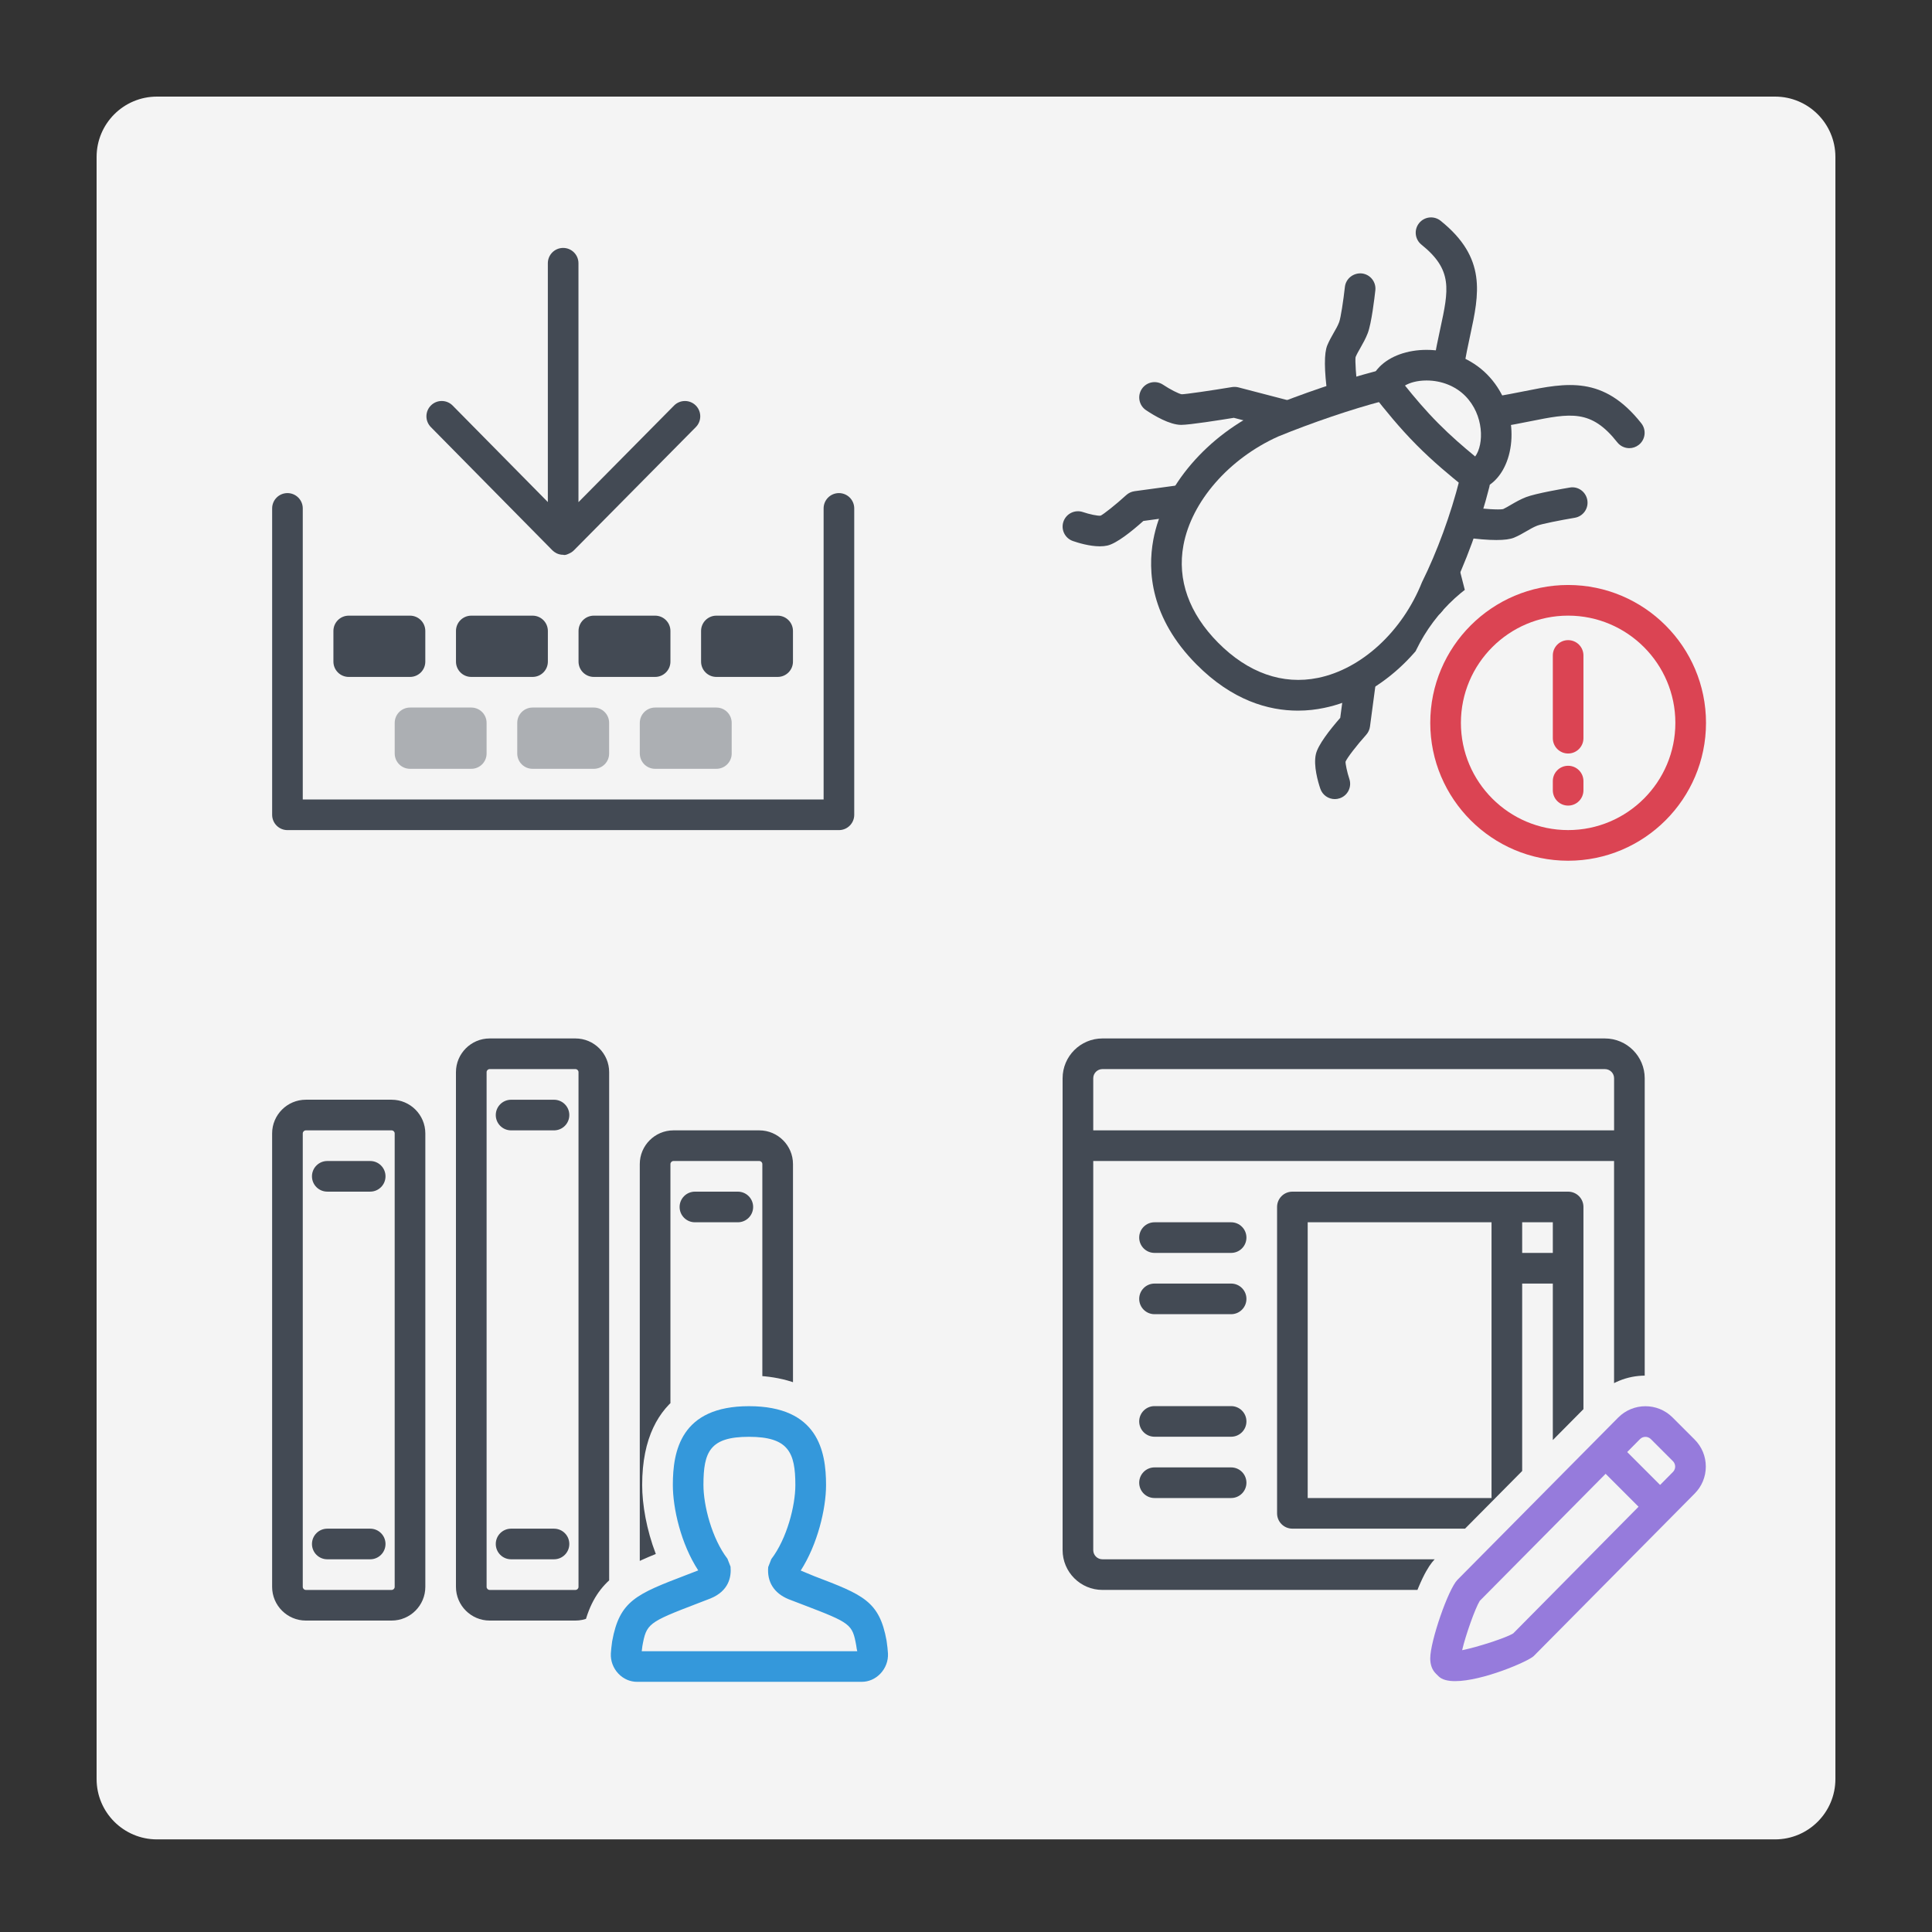
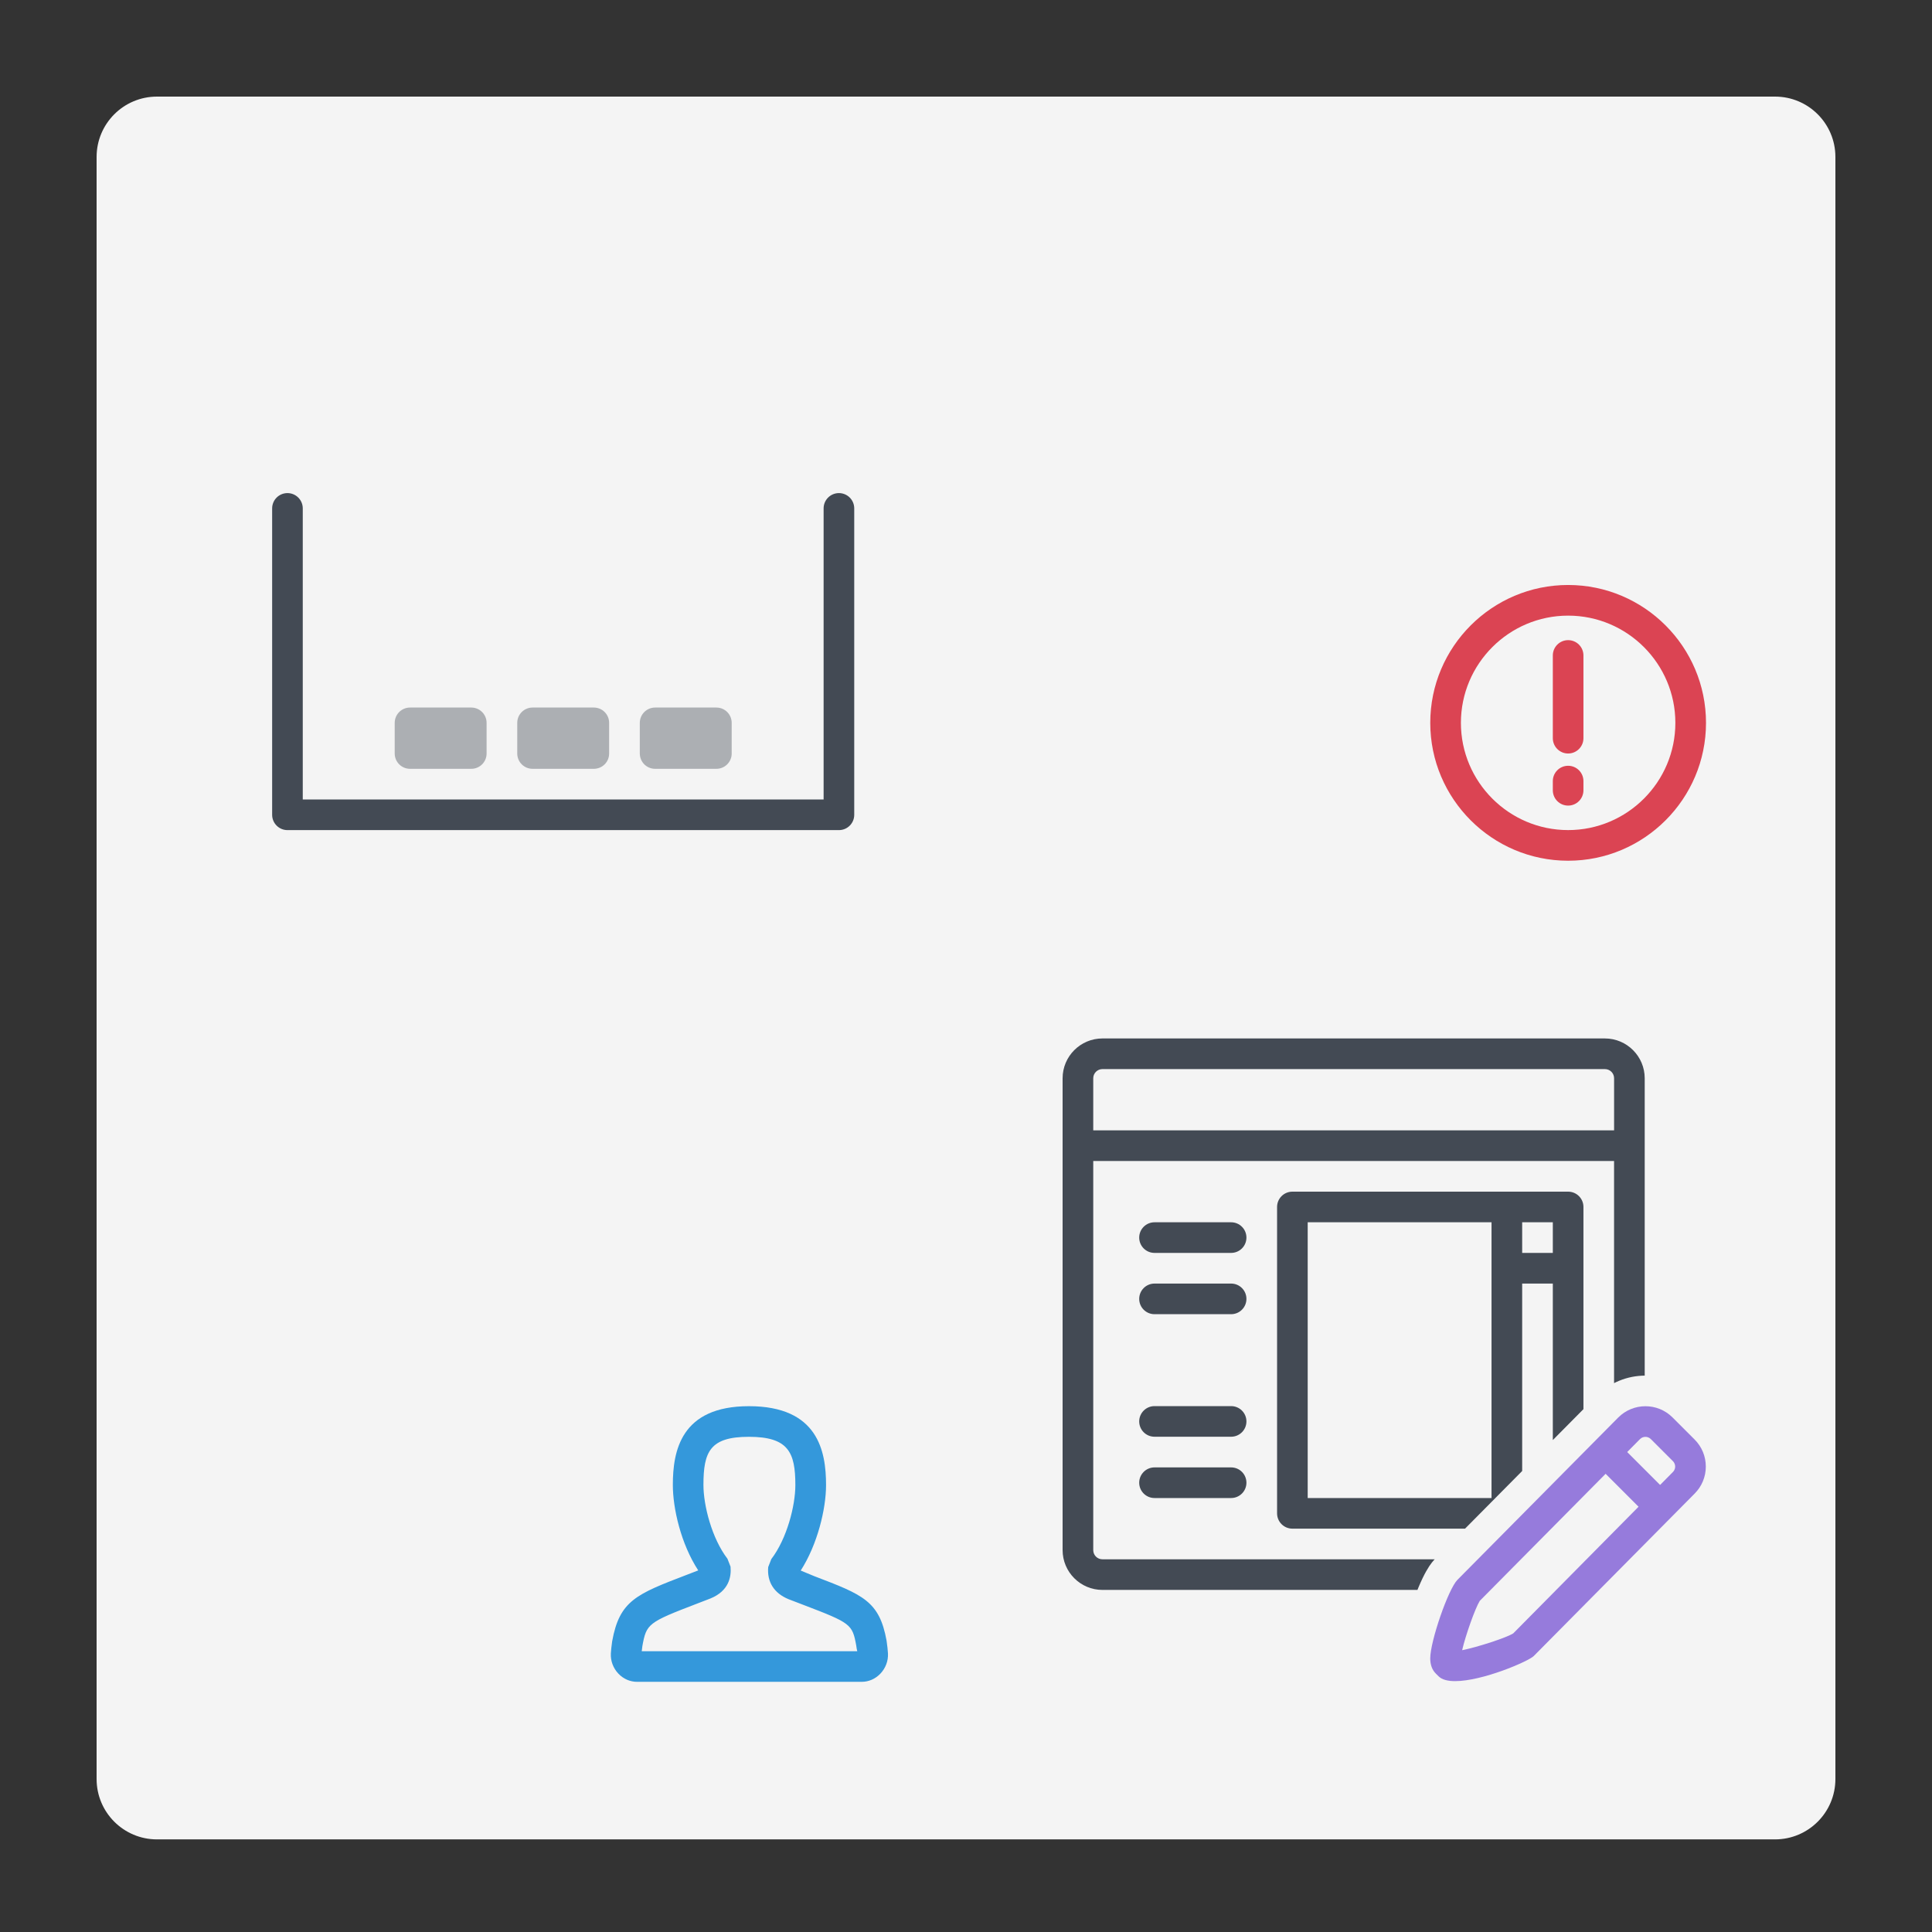
<svg xmlns="http://www.w3.org/2000/svg" xmlns:xlink="http://www.w3.org/1999/xlink" version="1.1" id="Layer_1" x="0px" y="0px" viewBox="0 0 80 80" enable-background="new 0 0 80 80" xml:space="preserve">
  <rect x="0" y="0" width="80" height="80" fill="#333333" stroke="none" />
  <path fill="#F4F4F4" d="M73.5,76.165h-67c-1.381,0-2.5-1.119-2.5-2.5V6.5C4,5.119,5.119,4,6.5,4h67C74.881,4,76,5.119,76,6.5v67.165  C76,75.045,74.881,76.165,73.5,76.165z" />
  <g id="main">
    <g>
      <defs>
        <path id="SVGID_1_" d="M58.357,66.763c0.561-1.707,0.937-2.083,1.097-2.243l6.655-6.717c0.546-0.546,1.262-0.842,2.025-0.842     c0.763,0,1.479,0.297,2.018,0.836l0.489,0.489V43H44v26.641h14.163C57.719,68.706,58.094,67.565,58.357,66.763z" />
      </defs>
      <clipPath id="SVGID_2_">
        <use xlink:href="#SVGID_1_" overflow="visible" />
      </clipPath>
      <g id="icon_2_" clip-path="url(#SVGID_2_)">
        <g id="transformed_icon" transform="translate(-1 -1)">
          <path fill="#434A54" d="M67.455,66.835H46.649c-0.909,0-1.649-0.74-1.649-1.649V45.649C45,44.74,45.74,44,46.649,44h20.806      c0.909,0,1.649,0.74,1.649,1.649v19.538C69.104,66.096,68.364,66.835,67.455,66.835z M46.269,49.075v16.112      c0,0.21,0.17,0.38,0.38,0.38h20.806c0.21,0,0.38-0.17,0.38-0.38V49.075H46.269z M46.269,47.806h21.567v-2.157      c0-0.21-0.17-0.38-0.38-0.38H46.649c-0.21,0-0.38,0.17-0.38,0.38V47.806z" />
          <path fill="#434A54" d="M65.933,64.298H54.515c-0.351,0-0.634-0.284-0.634-0.634V50.978c0-0.351,0.284-0.634,0.634-0.634h11.418      c0.351,0,0.634,0.284,0.634,0.634v12.686C66.567,64.014,66.283,64.298,65.933,64.298z M64.03,63.03h1.269v-8.88H64.03V63.03z       M55.149,63.03h7.612V51.612h-7.612V63.03z M64.03,52.88h1.269v-1.269H64.03V52.88z M51.978,63.03h-3.172      c-0.351,0-0.634-0.284-0.634-0.634c0-0.351,0.284-0.634,0.634-0.634h3.172c0.351,0,0.634,0.284,0.634,0.634      C52.612,62.746,52.328,63.03,51.978,63.03z M51.978,60.492h-3.172c-0.351,0-0.634-0.284-0.634-0.634s0.284-0.634,0.634-0.634      h3.172c0.351,0,0.634,0.284,0.634,0.634S52.328,60.492,51.978,60.492z M51.978,55.418h-3.172c-0.351,0-0.634-0.284-0.634-0.634      s0.284-0.634,0.634-0.634h3.172c0.351,0,0.634,0.284,0.634,0.634S52.328,55.418,51.978,55.418z M51.978,52.88h-3.172      c-0.351,0-0.634-0.284-0.634-0.634c0-0.351,0.284-0.634,0.634-0.634h3.172c0.351,0,0.634,0.284,0.634,0.634      C52.612,52.597,52.328,52.88,51.978,52.88z" />
        </g>
      </g>
    </g>
    <g id="overlay">
      <path fill="#967BDC" d="M60.257,69.612c-0.302,0.001-0.548-0.058-0.692-0.203l-0.113-0.113c-0.151-0.151-0.228-0.361-0.229-0.623    c0-0.715,0.745-2.869,1.126-3.255l6.661-6.724c0.62-0.619,1.625-0.621,2.245-0.002l0.914,0.914c0.3,0.3,0.465,0.698,0.465,1.121    c0,0.424-0.165,0.822-0.465,1.122l-6.658,6.722C63.285,68.796,61.384,69.612,60.257,69.612z M61.275,66.287    c-0.185,0.291-0.588,1.422-0.731,2.044c0.649-0.129,1.848-0.522,2.117-0.697l6.609-6.68c0.083-0.083,0.095-0.177,0.095-0.226    c0-0.049-0.012-0.143-0.093-0.224l-0.914-0.914c-0.123-0.123-0.325-0.125-0.449,0L61.275,66.287z" />
      <rect x="66.982" y="59.642" transform="matrix(0.707 -0.707 0.707 0.707 -23.503 65.751)" fill="#967BDC" width="1.269" height="3.209" />
    </g>
  </g>
  <g id="main_1_">
    <g>
      <defs>
        <path id="SVGID_3_" d="M24.026,68.407c0.01-0.207,0.034-0.392,0.064-0.612l0.013-0.083c0.37-2.046,1.392-2.694,3.053-3.365     c-0.386-1.005-0.565-2.05-0.565-2.857c0-3.942,2.769-4.531,4.42-4.531c1.666,0,4.461,0.589,4.461,4.535     c0,0.811-0.181,1.863-0.569,2.873c0.691,0.275,1.27,0.544,1.739,0.912V43H10v26.641h14.305     C24.105,69.263,24.005,68.837,24.026,68.407z" />
      </defs>
      <clipPath id="SVGID_4_">
        <use xlink:href="#SVGID_3_" overflow="visible" />
      </clipPath>
      <g id="icon_4_" clip-path="url(#SVGID_4_)">
        <g id="transformed_icon_3_" transform="translate(-1 -1)">
-           <path fill="#434A54" d="M32.44,68.104h-3.552c-0.769,0-1.396-0.626-1.396-1.396V49.202c0-0.769,0.626-1.396,1.396-1.396h3.552      c0.769,0,1.396,0.626,1.396,1.396v17.507C33.835,67.478,33.209,68.104,32.44,68.104z M28.888,49.075      c-0.07,0-0.127,0.057-0.127,0.127v17.507c0,0.07,0.057,0.127,0.127,0.127h3.552c0.07,0,0.127-0.057,0.127-0.127V49.202      c0-0.07-0.057-0.127-0.127-0.127H28.888z M24.828,68.104h-3.552c-0.769,0-1.396-0.626-1.396-1.396V45.396      c0-0.769,0.626-1.396,1.396-1.396h3.552c0.769,0,1.396,0.626,1.396,1.396v21.313C26.224,67.478,25.597,68.104,24.828,68.104z       M21.276,45.269c-0.07,0-0.127,0.057-0.127,0.127v21.313c0,0.07,0.057,0.127,0.127,0.127h3.552c0.07,0,0.127-0.057,0.127-0.127      V45.396c0-0.07-0.057-0.127-0.127-0.127H21.276z M17.216,68.104h-3.552c-0.769,0-1.396-0.626-1.396-1.396V47.933      c0-0.769,0.626-1.396,1.396-1.396h3.552c0.769,0,1.396,0.626,1.396,1.396v18.776C18.612,67.478,17.986,68.104,17.216,68.104z       M13.664,47.806c-0.07,0-0.127,0.057-0.127,0.127v18.776c0,0.07,0.057,0.127,0.127,0.127h3.552c0.07,0,0.127-0.057,0.127-0.127      V47.933c0-0.07-0.057-0.127-0.127-0.127H13.664z M31.552,65.567h-1.777c-0.351,0-0.634-0.284-0.634-0.634      s0.284-0.634,0.634-0.634h1.777c0.351,0,0.634,0.284,0.634,0.634S31.903,65.567,31.552,65.567z M23.94,65.567h-1.777      c-0.351,0-0.634-0.284-0.634-0.634s0.284-0.634,0.634-0.634h1.777c0.351,0,0.634,0.284,0.634,0.634S24.291,65.567,23.94,65.567z       M16.329,65.567h-1.777c-0.351,0-0.634-0.284-0.634-0.634s0.284-0.634,0.634-0.634h1.777c0.351,0,0.634,0.284,0.634,0.634      S16.679,65.567,16.329,65.567z M31.552,51.612h-1.777c-0.351,0-0.634-0.284-0.634-0.634s0.284-0.634,0.634-0.634h1.777      c0.351,0,0.634,0.284,0.634,0.634S31.903,51.612,31.552,51.612z M16.329,50.343h-1.777c-0.351,0-0.634-0.284-0.634-0.634      c0-0.351,0.284-0.634,0.634-0.634h1.777c0.351,0,0.634,0.284,0.634,0.634C16.963,50.059,16.679,50.343,16.329,50.343z       M23.94,47.806h-1.777c-0.351,0-0.634-0.284-0.634-0.634s0.284-0.634,0.634-0.634h1.777c0.351,0,0.634,0.284,0.634,0.634      S24.291,47.806,23.94,47.806z" />
-         </g>
+           </g>
      </g>
    </g>
    <g id="overlay_1_">
      <path fill="#3498DB" d="M35.679,69.641h-9.297c-0.292,0-0.568-0.12-0.776-0.339c-0.214-0.225-0.328-0.528-0.312-0.833    c0.007-0.146,0.027-0.302,0.054-0.505c0.305-1.688,1.005-1.956,3.084-2.752l0.48-0.185c-0.72-1.106-1.051-2.572-1.051-3.538    c0-1.401,0.326-3.262,3.151-3.262c2.862,0,3.193,1.864,3.193,3.266c0,0.994-0.359,2.469-1.049,3.54l0.567,0.235    c2.013,0.768,2.69,1.026,2.988,2.668c0.032,0.233,0.051,0.388,0.058,0.535c0.015,0.304-0.1,0.606-0.314,0.831    C36.246,69.521,35.971,69.641,35.679,69.641z M26.573,68.373h8.924c-0.017-0.052-0.028-0.137-0.042-0.236    c-0.161-0.884-0.223-0.932-2.188-1.682l-0.615-0.236c-0.602-0.247-0.897-0.718-0.842-1.331l0.128-0.329    c0.647-0.846,0.996-2.211,0.996-3.066c0-1.354-0.288-1.998-1.924-1.998c-1.61,0-1.882,0.615-1.882,1.993    c0,0.852,0.348,2.212,0.994,3.056l0.128,0.328c0.039,0.429-0.074,1.007-0.831,1.317l-0.535,0.206    c-2.052,0.786-2.116,0.836-2.285,1.767C26.59,68.236,26.581,68.305,26.573,68.373z" />
    </g>
  </g>
  <g id="main_4_">
    <g>
      <defs>
-         <path id="SVGID_5_" d="M57.955,29.933c0-3.847,3.13-6.978,6.978-6.978c2.358,0,4.445,1.177,5.709,2.973V9H44v26.641h16.928     C59.132,34.378,57.955,32.291,57.955,29.933z" />
-       </defs>
+         </defs>
      <clipPath id="SVGID_6_">
        <use xlink:href="#SVGID_5_" overflow="visible" />
      </clipPath>
      <g id="icon_5_" clip-path="url(#SVGID_6_)">
        <g id="transformed_icon_4_" transform="translate(-1 -1)">
          <path fill="#434A54" d="M56.272,34.089c-0.265,0-0.512-0.167-0.601-0.432c-0.092-0.271-0.293-0.954-0.183-1.43      c0.089-0.385,0.572-1.003,1.008-1.502l0.223-1.67c0.046-0.348,0.364-0.593,0.712-0.545c0.348,0.046,0.592,0.365,0.545,0.712      l-0.248,1.863c-0.017,0.127-0.072,0.245-0.157,0.341c-0.395,0.44-0.795,0.96-0.855,1.114c-0.007,0.076,0.064,0.439,0.157,0.712      c0.112,0.332-0.066,0.692-0.398,0.803C56.407,34.078,56.338,34.089,56.272,34.089z M61.573,30.883      c-0.206,0-0.408-0.1-0.53-0.284c-0.181-0.274-0.603-0.965-0.603-1.464c0-0.352,0.201-1.642,0.291-2.198l-0.519-2.033      c-0.087-0.339,0.118-0.684,0.458-0.771c0.338-0.087,0.684,0.118,0.771,0.458l0.552,2.161c0.022,0.084,0.025,0.172,0.012,0.258      c-0.142,0.873-0.295,1.935-0.295,2.126c0.015,0.104,0.203,0.477,0.392,0.764c0.193,0.292,0.113,0.686-0.18,0.878      C61.814,30.849,61.692,30.883,61.573,30.883z M46.542,23.622c-0.425,0-0.899-0.144-1.114-0.219      c-0.331-0.114-0.507-0.474-0.393-0.805c0.114-0.331,0.473-0.506,0.805-0.395c0.269,0.092,0.624,0.167,0.734,0.149      c0.114-0.051,0.628-0.454,1.061-0.851c0.095-0.087,0.215-0.143,0.343-0.161l1.842-0.251c0.346-0.05,0.667,0.196,0.715,0.543      c0.047,0.348-0.196,0.667-0.543,0.715l-1.648,0.225c-0.493,0.44-1.104,0.927-1.487,1.018      C46.759,23.612,46.652,23.622,46.542,23.622z M62.962,23.361c-0.351,0-0.797-0.037-1.336-0.112      c-0.348-0.048-0.59-0.368-0.541-0.715c0.048-0.348,0.372-0.593,0.715-0.541c0.605,0.083,1.279,0.125,1.443,0.087      c0.092-0.042,0.21-0.113,0.331-0.183c0.194-0.113,0.391-0.225,0.616-0.312c0.398-0.155,1.575-0.357,1.808-0.396      c0.345-0.065,0.672,0.175,0.73,0.521c0.058,0.346-0.175,0.672-0.521,0.73c-0.606,0.102-1.373,0.255-1.557,0.327      c-0.16,0.063-0.299,0.146-0.437,0.226c-0.168,0.098-0.334,0.193-0.514,0.268C63.54,23.328,63.294,23.361,62.962,23.361z       M68.467,19.557c-0.188,0-0.374-0.083-0.499-0.242c-1.084-1.376-1.932-1.205-3.622-0.867c-0.388,0.077-0.802,0.16-1.25,0.229      c-0.342,0.051-0.67-0.184-0.724-0.53c-0.053-0.346,0.184-0.67,0.53-0.724c0.428-0.066,0.824-0.146,1.194-0.219      c1.771-0.356,3.302-0.66,4.868,1.325c0.217,0.275,0.17,0.674-0.105,0.891C68.742,19.512,68.604,19.557,68.467,19.557z       M54.261,18.844c-0.053,0-0.107-0.006-0.16-0.02l-2.01-0.523c-0.555,0.09-1.83,0.292-2.179,0.292      c-0.479,0-1.119-0.382-1.458-0.609c-0.291-0.195-0.368-0.589-0.173-0.88c0.195-0.291,0.588-0.369,0.88-0.173      c0.282,0.189,0.65,0.377,0.771,0.395c0.169-0.001,1.22-0.155,2.084-0.298c0.09-0.014,0.178-0.01,0.263,0.012l2.14,0.557      c0.339,0.088,0.542,0.435,0.454,0.774C54.8,18.655,54.543,18.844,54.261,18.844z M56.601,17.931      c-0.312,0-0.585-0.23-0.628-0.549c-0.144-1.056-0.148-1.756-0.013-2.083c0.075-0.181,0.17-0.35,0.267-0.52      c0.08-0.139,0.163-0.279,0.224-0.439c0.065-0.17,0.175-0.891,0.238-1.457c0.038-0.348,0.353-0.592,0.7-0.561      c0.348,0.038,0.6,0.352,0.561,0.7c-0.035,0.313-0.159,1.366-0.314,1.772c-0.087,0.225-0.198,0.423-0.308,0.617      c-0.071,0.123-0.141,0.243-0.196,0.374c-0.025,0.131,0.015,0.814,0.098,1.427c0.047,0.347-0.196,0.667-0.543,0.714      C56.658,17.93,56.63,17.931,56.601,17.931z M60.989,16.784c-0.031,0-0.063-0.002-0.095-0.007      c-0.346-0.053-0.585-0.375-0.533-0.722c0.079-0.522,0.181-0.999,0.277-1.441c0.351-1.622,0.526-2.436-0.779-3.484      c-0.273-0.219-0.317-0.618-0.097-0.891s0.619-0.316,0.891-0.097c1.916,1.538,1.596,3.022,1.225,4.741      c-0.09,0.418-0.188,0.869-0.262,1.363C61.568,16.558,61.298,16.784,60.989,16.784z" />
          <path fill="#434A54" d="M54.743,30.426c-1.218,0-2.72-0.421-4.205-1.92c-1.905-1.922-2.021-3.864-1.782-5.154      c0.409-2.21,2.24-4.345,4.664-5.439c1.475-0.605,3.198-1.189,4.516-1.534c0.339-0.087,0.685,0.115,0.774,0.453      c0.089,0.339-0.115,0.686-0.453,0.774c-1.268,0.331-2.929,0.895-4.336,1.471c-2.037,0.919-3.583,2.69-3.918,4.504      c-0.264,1.424,0.233,2.817,1.435,4.03c1.242,1.253,2.674,1.757,4.137,1.459c1.804-0.367,3.494-1.923,4.307-3.964      c0.621-1.246,1.195-2.816,1.556-4.247c0.085-0.339,0.429-0.546,0.771-0.46c0.339,0.086,0.545,0.431,0.46,0.771      c-0.383,1.515-0.992,3.18-1.63,4.454c-0.945,2.378-2.998,4.238-5.21,4.689C55.504,30.382,55.138,30.426,54.743,30.426z" />
          <path fill="#434A54" d="M62.05,21.325c-0.142,0-0.282-0.048-0.396-0.139c-0.603-0.482-1.311-1.069-1.997-1.76      c-0.72-0.725-1.305-1.454-1.797-2.079c-0.142-0.18-0.175-0.423-0.087-0.635c0.08-0.193,0.198-0.369,0.352-0.525      c0.44-0.445,1.15-0.7,1.948-0.7c0.951,0,1.863,0.369,2.501,1.013c1.317,1.33,1.266,3.445,0.343,4.378      c-0.19,0.191-0.413,0.33-0.662,0.414C62.187,21.314,62.119,21.325,62.05,21.325z M59.177,16.964      c0.398,0.496,0.854,1.037,1.381,1.567c0.513,0.517,1.03,0.964,1.526,1.371c0.37-0.504,0.371-1.718-0.413-2.509      c-0.402-0.406-0.984-0.638-1.599-0.638C59.67,16.755,59.366,16.852,59.177,16.964z" />
        </g>
      </g>
    </g>
    <g id="overlay_4_">
      <path fill="#DB4453" d="M64.933,35.641c-3.148,0-5.709-2.561-5.709-5.709s2.561-5.709,5.709-5.709    c3.148,0,5.709,2.561,5.709,5.709S68.081,35.641,64.933,35.641z M64.933,25.492c-2.448,0-4.44,1.992-4.44,4.44    s1.992,4.44,4.44,4.44c2.448,0,4.44-1.992,4.44-4.44S67.381,25.492,64.933,25.492z" />
      <path fill="#DB4453" d="M64.933,33.358c-0.351,0-0.634-0.284-0.634-0.634v-0.381c0-0.351,0.284-0.634,0.634-0.634    s0.634,0.284,0.634,0.634v0.381C65.567,33.074,65.283,33.358,64.933,33.358z" />
      <path fill="#DB4453" d="M64.933,31.201c-0.351,0-0.634-0.284-0.634-0.634v-3.426c0-0.351,0.284-0.634,0.634-0.634    s0.634,0.284,0.634,0.634v3.426C65.567,30.917,65.283,31.201,64.933,31.201z" />
    </g>
  </g>
  <g id="icon_6_">
-     <path fill="#434A54" d="M23.321,22.973c-0.097,0-0.193-0.022-0.282-0.066l0,0c-0.001-0.001-0.002-0.001-0.002-0.001   c-0.001,0-0.001,0-0.001-0.001h-0.001c-0.001-0.001-0.001-0.001-0.001-0.001l-0.001-0.001c-0.001,0-0.001,0-0.001,0   c-0.001-0.001-0.001-0.001-0.001-0.001c0-0.001-0.001-0.001-0.001-0.001c-0.001,0-0.001-0.001-0.001-0.001   c0.001,0,0.001,0.002-0.002-0.001l0,0c-0.052-0.027-0.102-0.062-0.146-0.104c0-0.001-0.001-0.001-0.001-0.001   c-0.001-0.001,0.001-0.002-0.002-0.002c-0.001-0.001-0.004-0.003-0.005-0.005c-0.002-0.002-0.005-0.005-0.007-0.007l-5.026-5.096   c-0.246-0.25-0.243-0.651,0.006-0.897c0.248-0.246,0.651-0.243,0.897,0.006l3.942,3.996v-9.889c0-0.351,0.284-0.634,0.634-0.634   s0.634,0.284,0.634,0.634v9.893l3.958-4c0.247-0.249,0.649-0.251,0.897-0.005c0.249,0.247,0.251,0.648,0.005,0.897l-5.043,5.097   c-0.058,0.059-0.125,0.104-0.196,0.135c-0.001,0-0.001,0.001-0.001,0.001c-0.001,0-0.001,0-0.001,0   C23.494,22.955,23.398,23.001,23.321,22.973z" />
    <path fill="#434A54" d="M34.738,34.373H11.903c-0.351,0-0.634-0.284-0.634-0.634V21.052c0-0.351,0.284-0.634,0.634-0.634   s0.634,0.284,0.634,0.634v12.052h21.567V21.052c0-0.351,0.284-0.634,0.634-0.634c0.351,0,0.634,0.284,0.634,0.634v12.686   C35.373,34.089,35.089,34.373,34.738,34.373z" />
-     <path fill="#434A54" d="M32.201,28.03h-2.537c-0.351,0-0.634-0.284-0.634-0.634v-1.269c0-0.351,0.284-0.634,0.634-0.634h2.537   c0.351,0,0.634,0.284,0.634,0.634v1.269C32.835,27.746,32.552,28.03,32.201,28.03z M30.298,26.761h1.269H30.298z M27.127,28.03   h-2.537c-0.351,0-0.634-0.284-0.634-0.634v-1.269c0-0.351,0.284-0.634,0.634-0.634h2.537c0.351,0,0.634,0.284,0.634,0.634v1.269   C27.761,27.746,27.477,28.03,27.127,28.03z M25.224,26.761h1.269H25.224z M22.052,28.03h-2.537c-0.351,0-0.634-0.284-0.634-0.634   v-1.269c0-0.351,0.284-0.634,0.634-0.634h2.537c0.351,0,0.634,0.284,0.634,0.634v1.269C22.686,27.746,22.403,28.03,22.052,28.03z    M20.149,26.761h1.269H20.149z M16.978,28.03H14.44c-0.351,0-0.634-0.284-0.634-0.634v-1.269c0-0.351,0.284-0.634,0.634-0.634   h2.537c0.351,0,0.634,0.284,0.634,0.634v1.269C17.612,27.746,17.328,28.03,16.978,28.03z M15.075,26.761h1.269H15.075z" />
    <path opacity="0.4" fill="#434A54" enable-background="new    " d="M19.515,31.835h-2.537c-0.351,0-0.634-0.284-0.634-0.634v-1.269   c0-0.351,0.284-0.634,0.634-0.634h2.537c0.351,0,0.634,0.284,0.634,0.634v1.269C20.149,31.552,19.865,31.835,19.515,31.835z" />
    <path opacity="0.4" fill="#434A54" enable-background="new    " d="M24.589,31.835h-2.537c-0.351,0-0.634-0.284-0.634-0.634v-1.269   c0-0.351,0.284-0.634,0.634-0.634h2.537c0.351,0,0.634,0.284,0.634,0.634v1.269C25.224,31.552,24.94,31.835,24.589,31.835z" />
    <path opacity="0.4" fill="#434A54" enable-background="new    " d="M29.664,31.835h-2.537c-0.351,0-0.634-0.284-0.634-0.634v-1.269   c0-0.351,0.284-0.634,0.634-0.634h2.537c0.351,0,0.634,0.284,0.634,0.634v1.269C30.298,31.552,30.014,31.835,29.664,31.835z" />
  </g>
</svg>